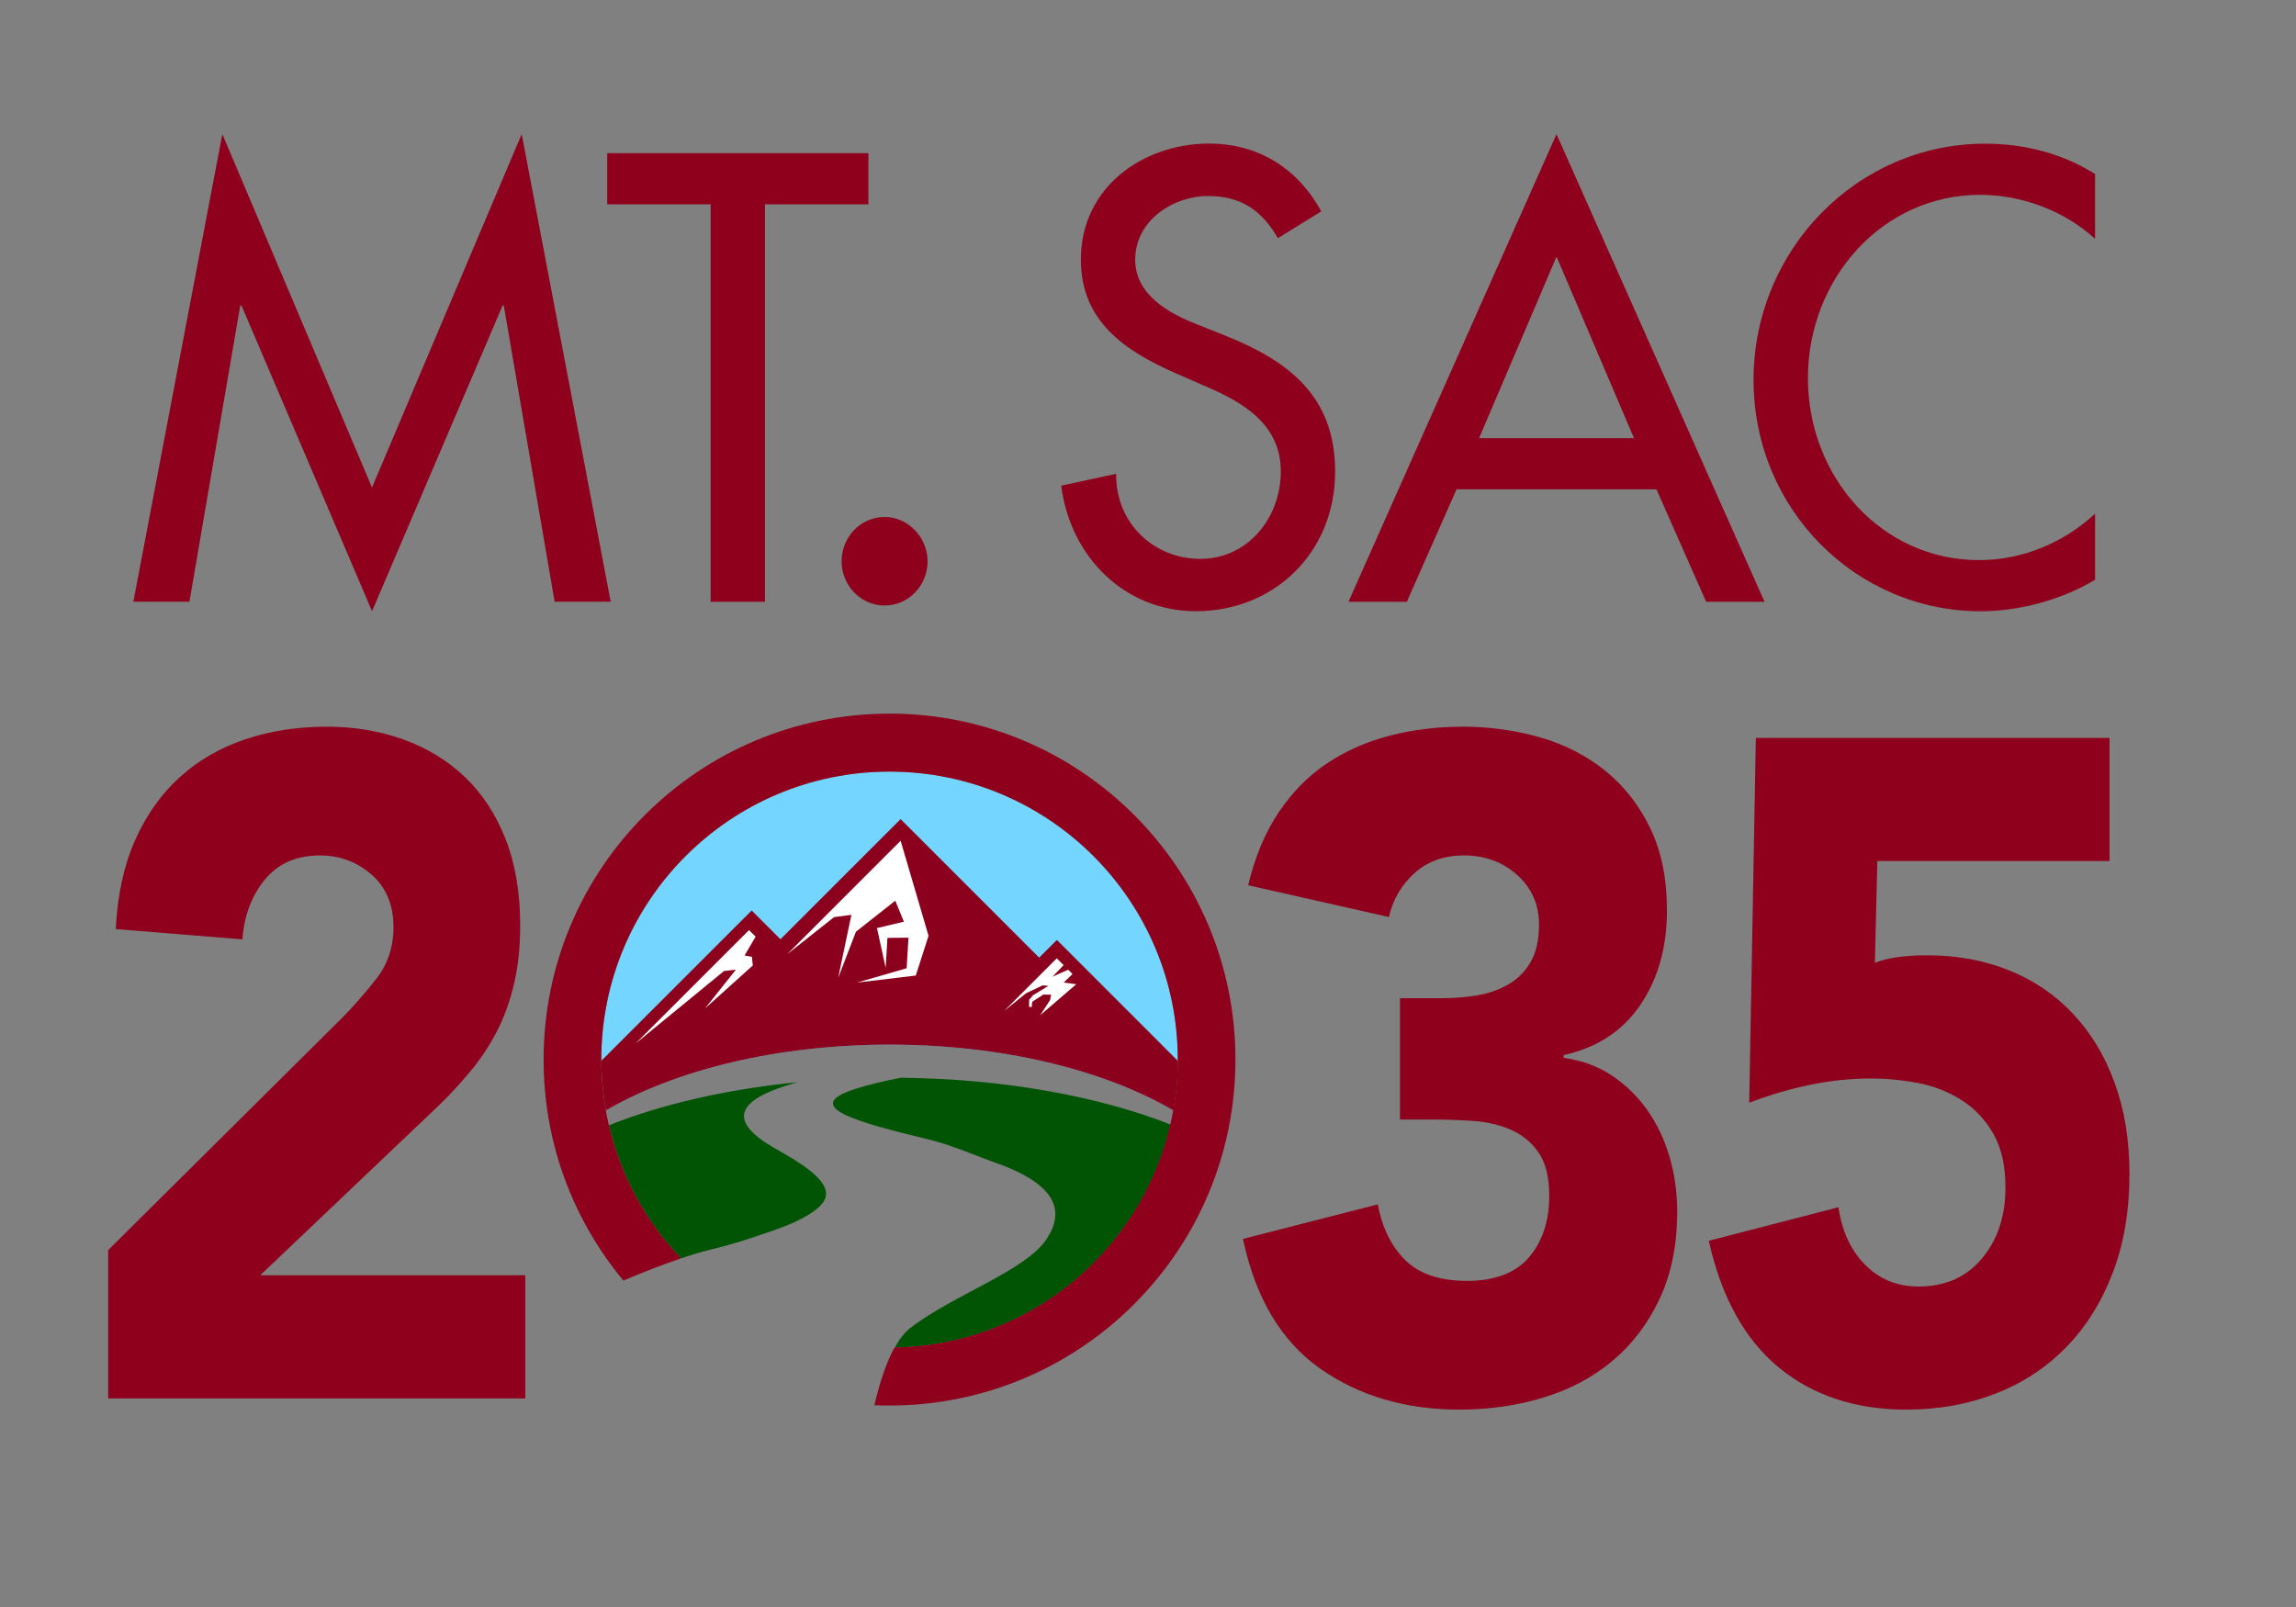
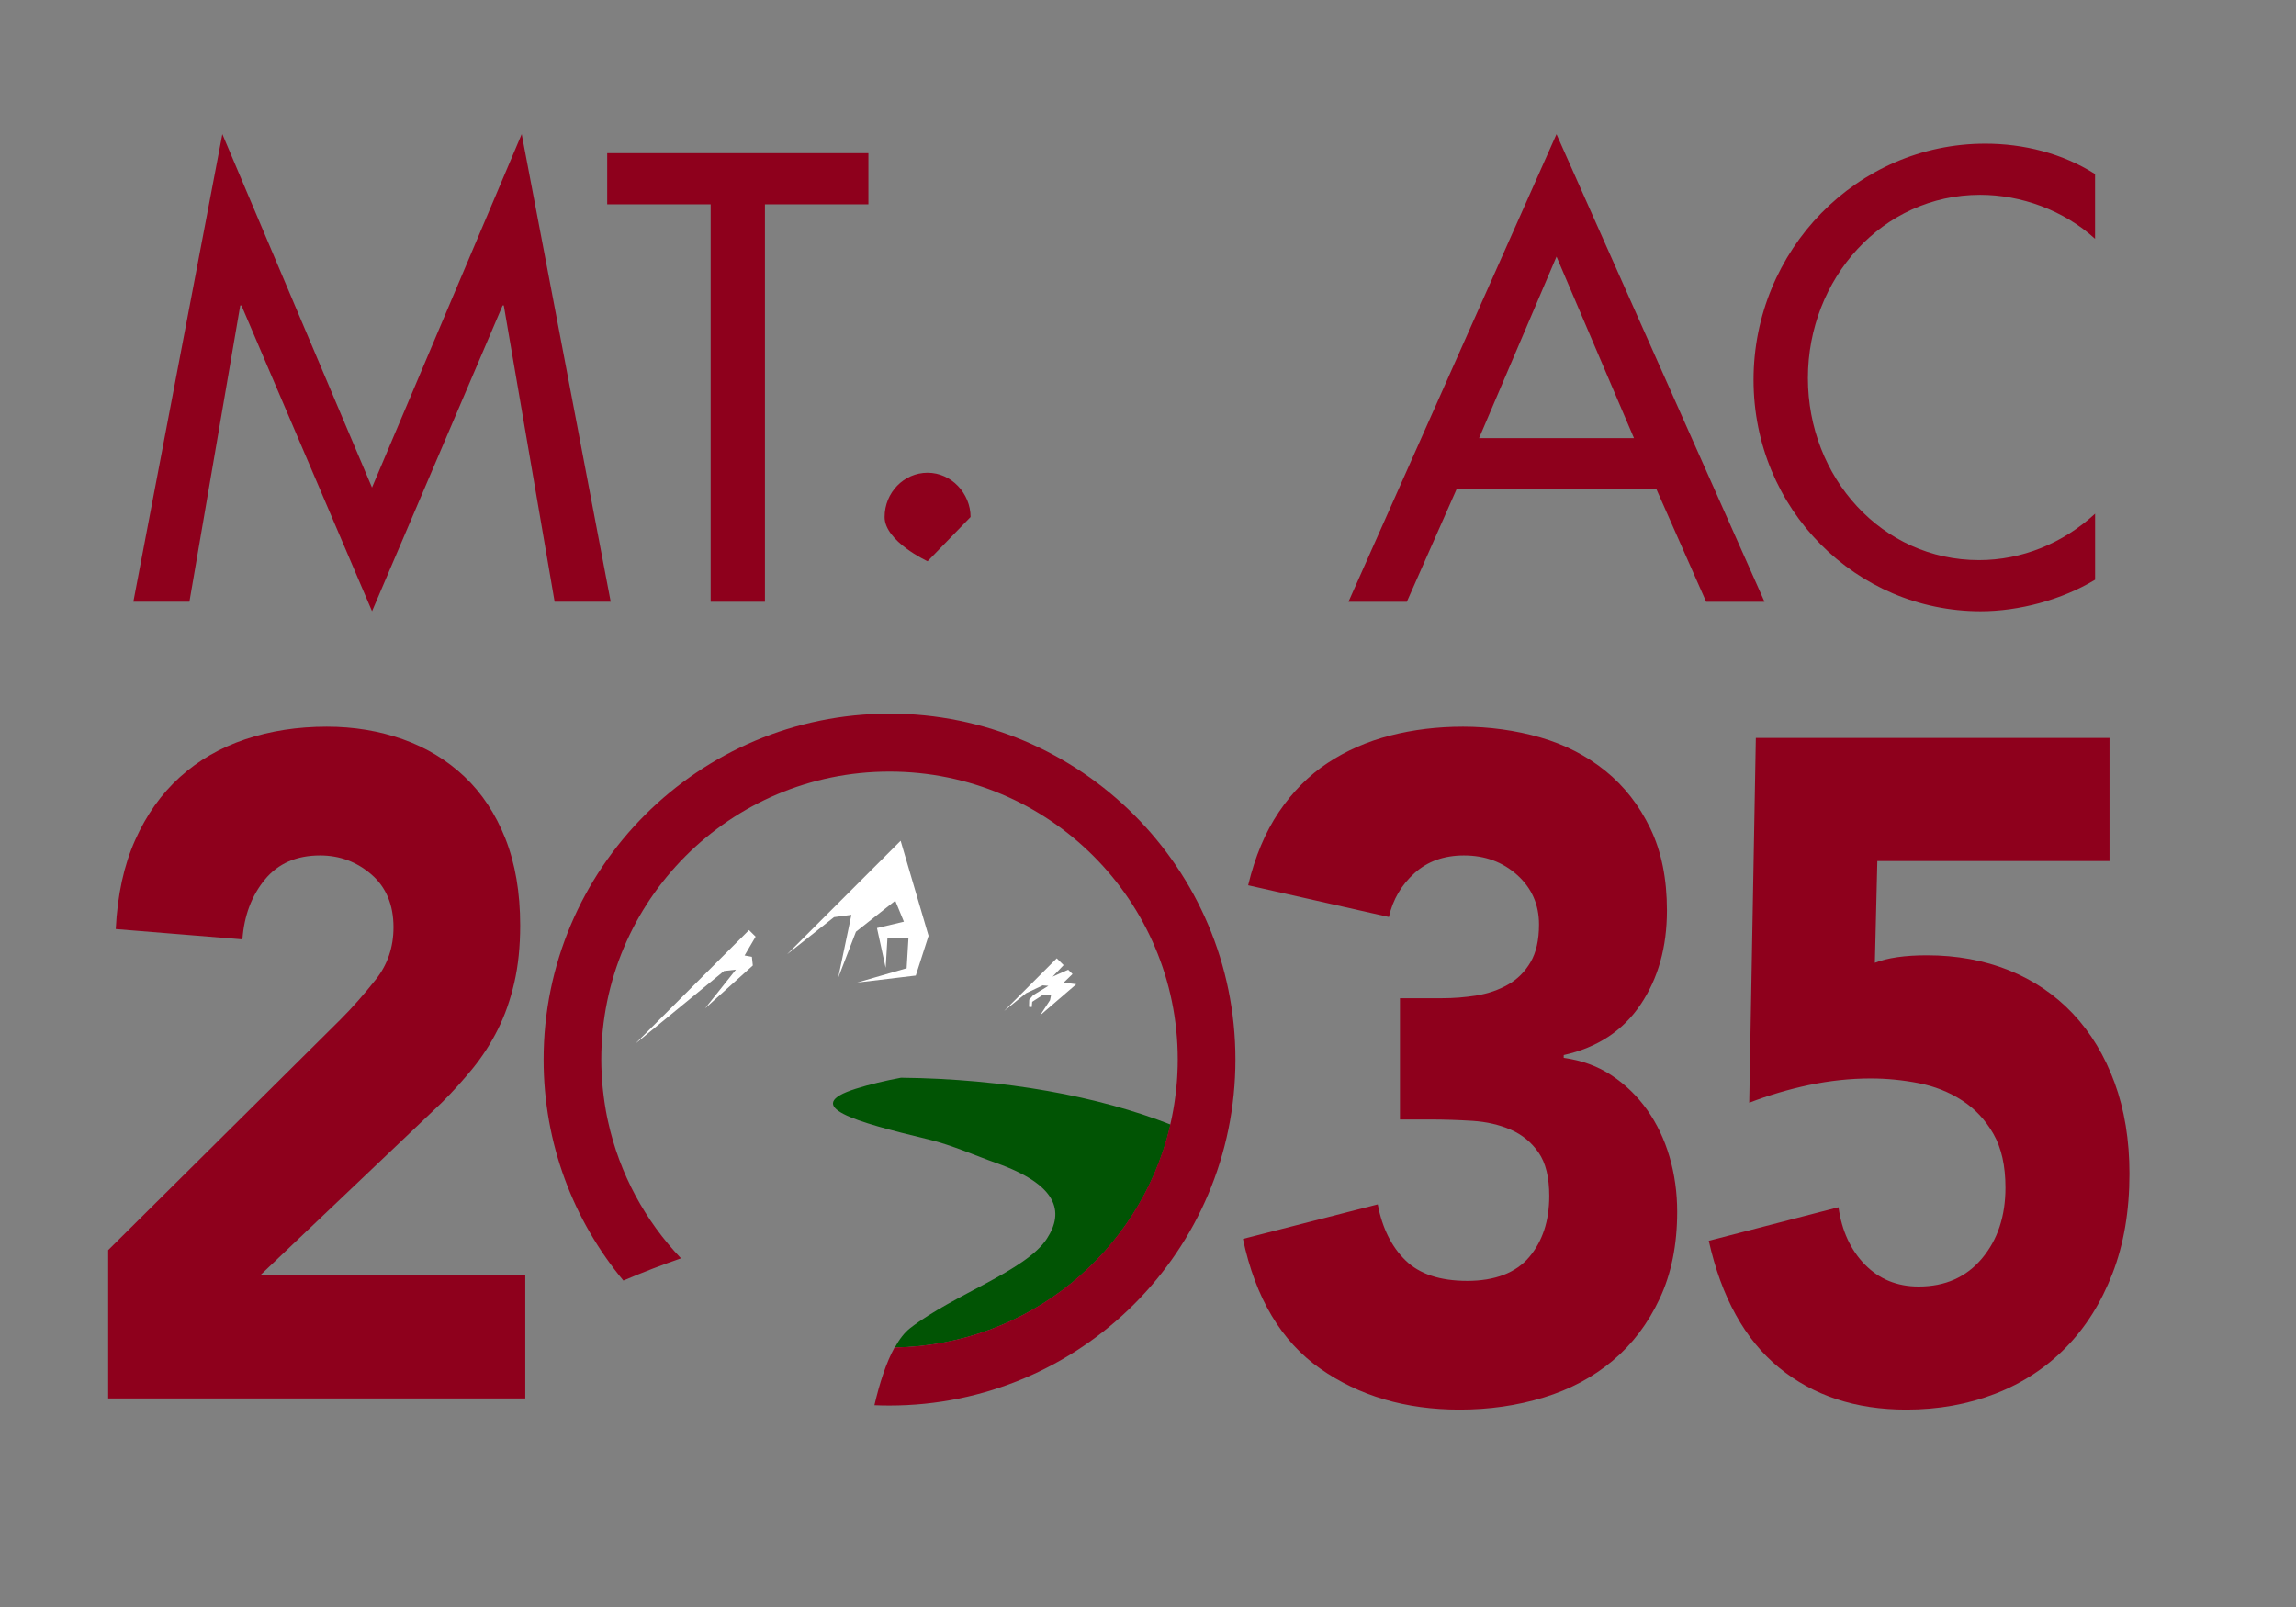
<svg xmlns="http://www.w3.org/2000/svg" id="Layer_1" viewBox="0 0 500 350">
  <rect x="0" y="0" width="500" height="350" fill="#808080" stroke="none" />
  <defs>
    <style>.cls-1{fill:#74d6fe;}.cls-2{fill:#015404;}.cls-3{fill:#8b001d;}.cls-4{fill:#fff;}.cls-5{fill:#8e001c;}</style>
  </defs>
  <path class="cls-5" d="M52.57,66.53h-.25l-11.07,64.53h-12.21L48.42,29.21l32.59,76.97L113.61,29.21l19.38,101.84h-12.21l-11.07-64.53h-.25l-28.44,66.6-28.44-66.6Z" />
  <path class="cls-5" d="M166.59,131.06h-11.83V44.5h-22.53v-11.14h56.88v11.14h-22.53v86.56Z" />
-   <path class="cls-5" d="M202,122.24c0,5.32-4.2,9.64-9.36,9.64s-9.36-4.32-9.36-9.64,4.2-9.64,9.36-9.64,9.36,4.49,9.36,9.64Z" />
-   <path class="cls-5" d="M278.3,51.89c-3.52-6.09-8.05-9.2-15.23-9.2-7.55,0-15.86,5.31-15.86,13.86,0,7.64,7.3,11.66,13.21,13.99l6.8,2.72c13.46,5.44,23.53,13.09,23.53,29.41,0,17.75-13.34,30.45-30.33,30.45-15.35,0-27.31-11.66-29.32-27.34l11.96-2.59c-.13,10.75,8.18,18.53,18.37,18.53s17.49-8.81,17.49-19.05-8.18-15.03-16.36-18.53l-6.54-2.85c-10.82-4.79-20.64-11.14-20.64-24.75,0-15.81,13.59-25.27,27.94-25.27,10.57,0,19.25,5.31,24.41,14.77l-9.44,5.83Z" />
+   <path class="cls-5" d="M202,122.24s-9.36-4.32-9.36-9.64,4.2-9.64,9.36-9.64,9.36,4.49,9.36,9.64Z" />
  <path class="cls-5" d="M317.19,106.57l-10.82,24.49h-12.71l45.3-101.84,45.3,101.84h-12.71l-10.82-24.49h-43.54ZM338.96,55.9l-16.86,39.52h33.73l-16.86-39.52Z" />
  <path class="cls-5" d="M456.25,52.02c-6.8-6.22-16.11-9.59-25.04-9.59-21.27,0-37.5,18.27-37.5,39.91s16.11,39.65,37.25,39.65c9.31,0,18.25-3.63,25.29-10.11v14.38c-7.3,4.41-16.61,6.87-24.92,6.87-27.06,0-49.46-22.16-49.46-50.4s22.53-51.44,50.46-51.44c8.31,0,16.74,2.07,23.91,6.61v14.12Z" />
  <path class="cls-5" d="M23.56,272.27l50.55-50.19c2.57-2.57,5.15-5.49,7.72-8.74s3.86-7.04,3.86-11.38c0-4.88-1.59-8.7-4.78-11.48-3.19-2.77-6.93-4.17-11.21-4.17-5.15,0-9.16,1.76-12.04,5.28-2.88,3.52-4.5,7.86-4.87,13l-27.58-2.24c.37-7.45,1.78-13.92,4.23-19.4,2.45-5.49,5.7-10.06,9.74-13.71,4.04-3.66,8.79-6.4,14.25-8.23,5.45-1.83,11.37-2.74,17.74-2.74,5.88,0,11.4.91,16.55,2.74,5.15,1.83,9.62,4.54,13.42,8.13,3.8,3.59,6.77,8.1,8.92,13.51,2.14,5.42,3.22,11.72,3.22,18.9,0,4.61-.43,8.77-1.29,12.5-.86,3.73-2.05,7.11-3.58,10.16-1.53,3.05-3.34,5.86-5.42,8.43-2.09,2.57-4.35,5.08-6.8,7.52l-39.52,37.59h57.72v26.82H23.56v-32.31Z" />
  <path class="cls-5" d="M304.87,217.41h9.1c2.6,0,5.14-.2,7.62-.61,2.48-.41,4.74-1.18,6.78-2.34,2.04-1.15,3.68-2.77,4.92-4.88,1.24-2.1,1.86-4.84,1.86-8.23,0-4.33-1.58-7.92-4.74-10.77-3.16-2.84-7.03-4.27-11.61-4.27-4.34,0-7.93,1.29-10.77,3.86-2.85,2.57-4.71,5.76-5.57,9.55l-30.65-6.91c1.49-6.23,3.72-11.55,6.69-15.95,2.97-4.4,6.5-7.96,10.59-10.67,4.09-2.71,8.64-4.7,13.65-5.99,5.02-1.29,10.31-1.93,15.88-1.93s11.42.78,16.81,2.34c5.39,1.56,10.12,4,14.21,7.31,4.09,3.32,7.34,7.49,9.75,12.5,2.42,5.01,3.62,10.97,3.62,17.88,0,7.99-1.92,14.83-5.76,20.52-3.84,5.69-9.41,9.35-16.72,10.97v.61c3.96.54,7.46,1.83,10.5,3.86,3.03,2.03,5.6,4.54,7.71,7.52,2.1,2.98,3.72,6.37,4.83,10.16,1.11,3.79,1.67,7.79,1.67,11.99,0,7.18-1.27,13.48-3.81,18.9-2.54,5.42-5.94,9.92-10.22,13.51-4.27,3.59-9.29,6.27-15.05,8.03-5.76,1.76-11.86,2.64-18.3,2.64-11.77,0-21.89-2.98-30.37-8.94-8.48-5.96-14.09-15.37-16.81-28.24l29.35-7.52c.99,5.15,3,9.21,6.04,12.19,3.03,2.98,7.52,4.47,13.47,4.47s10.56-1.73,13.47-5.18c2.91-3.45,4.37-7.89,4.37-13.31,0-4.06-.77-7.21-2.32-9.45-1.55-2.24-3.56-3.89-6.04-4.98-2.48-1.08-5.27-1.73-8.36-1.93-3.1-.2-6.19-.3-9.29-.3h-6.5v-26.41Z" />
  <path class="cls-5" d="M459.4,187.54h-50.57l-.54,22.15c2.76-1.08,6.54-1.63,11.34-1.63,6.48,0,12.42,1.09,17.82,3.25,5.4,2.17,10.05,5.32,13.95,9.45,3.9,4.13,6.93,9.14,9.09,15.04,2.16,5.89,3.24,12.5,3.24,19.81,0,8.13-1.23,15.38-3.69,21.74-2.46,6.37-5.85,11.75-10.17,16.15-4.32,4.4-9.45,7.76-15.39,10.06-5.94,2.3-12.39,3.45-19.35,3.45-11.04,0-20.28-3.05-27.71-9.14-7.44-6.1-12.54-15.31-15.3-27.63l28.25-7.31c.72,5.15,2.64,9.31,5.76,12.5,3.12,3.18,7.02,4.77,11.7,4.77,5.76,0,10.35-2.03,13.77-6.1s5.13-9.21,5.13-15.44c0-4.74-.87-8.64-2.61-11.68-1.74-3.05-4.02-5.49-6.84-7.31-2.82-1.83-5.97-3.08-9.45-3.76-3.48-.68-6.96-1.02-10.44-1.02-4.44,0-8.91.48-13.41,1.42-4.5.95-8.85,2.24-13.05,3.86l1.44-79.45h77.02v26.82Z" />
-   <path class="cls-1" d="M193.73,227.51c24.61,0,46.71,5.54,61.8,14.33.64-3.59.97-7.28.97-11.05,0-34.64-28.1-62.72-62.77-62.72s-62.77,28.08-62.77,62.72c0,3.77.33,7.46.97,11.05,15.09-8.79,37.19-14.33,61.8-14.33Z" />
-   <path class="cls-3" d="M230.14,204.73l-3.84,3.84-30.17-30.17-26.17,26.17-6.27-6.27-32.74,32.74c0,.42,0,.84.02,1.27,0,.17.01.34.02.51.01.34.02.67.04,1,0,.2.02.4.03.61.02.3.04.6.06.9.02.21.03.43.05.64.02.29.05.57.08.85.02.22.04.44.07.66.03.28.06.56.1.84.03.22.05.43.08.65.04.29.08.58.12.88.03.2.06.4.09.6.07.47.15.93.23,1.39,0,0,0,0,0,.01,15.09-8.79,37.19-14.33,61.8-14.33s46.71,5.54,61.8,14.33c0,0,0,0,0-.01.08-.46.16-.93.23-1.39.03-.2.06-.4.09-.6.04-.29.08-.58.12-.88.03-.22.05-.43.08-.65.03-.28.07-.56.1-.84.02-.22.04-.44.07-.66.03-.28.05-.57.08-.85.02-.21.03-.43.05-.64.02-.3.04-.6.06-.9.01-.2.02-.4.03-.61.02-.33.03-.67.04-1,0-.17.01-.34.02-.51,0-.4.01-.81.02-1.22l-26.36-26.36Z" />
  <polygon class="cls-4" points="202.21 203.82 199.43 212.47 186.66 214 197.44 210.88 197.84 204.22 193.26 204.27 192.87 210.78 190.98 202.13 196.84 200.74 194.96 196.17 186.4 202.93 182.53 212.97 185.41 199.25 181.63 199.75 171.41 207.84 196.13 183.12 202.21 203.82" />
  <polygon class="cls-4" points="160.26 211.18 157.67 211.48 138.39 227.29 163.11 202.57 164.55 204 162.15 208.1 163.74 208.39 163.94 210.28 153.55 219.62 160.26 211.18" />
  <polygon class="cls-4" points="228.66 217.84 228.91 216.65 227.22 216.6 224.78 218.19 224.68 219.33 224.09 219.28 224.13 217.74 224.98 216.75 228.31 214.71 227.07 214.61 223.44 216.33 218.67 220.18 230.13 208.72 231.62 210.2 229.21 212.72 232.61 211.2 233.56 212.14 231.64 214 234.38 214.36 226.52 221.12 228.66 217.84" />
  <path class="cls-2" d="M254.77,245.49s0,0,0,0c.05-.19.09-.38.13-.57-15.58-6.13-36.11-9.95-58.69-10.19-3.39.63-6.74,1.42-9.85,2.4-12.1,3.83-.25,7.16,15.86,11.04,5.06,1.22,10.45,3.62,14.57,5.07,13.52,4.77,15.05,10.63,11.18,16.55-4.57,7.01-20.28,12.13-29.75,19.46-1.25.97-2.37,2.43-3.36,4.24,29.11-.51,53.38-20.8,59.92-48Z" />
-   <path class="cls-2" d="M153.7,272.42c7.06-1.69,10.93-3.13,15.26-4.62,5.62-1.94,9.66-4.43,10.62-6.5,1.6-3.45-3.45-7.06-10.44-10.97-11.18-6.26-8.59-10.79,3.54-14.34.35-.1.72-.2,1.1-.3-15.65,1.54-29.76,4.84-41.17,9.39,2.58,11.08,8.1,21.03,15.7,28.99,2.16-.74,4.03-1.31,5.39-1.64Z" />
  <path id="Curved_Circle" class="cls-5" d="M193.73,155.43c-41.61,0-75.35,33.73-75.35,75.35,0,18.3,6.52,35.07,17.37,48.12,4.26-1.81,8.83-3.57,12.55-4.84-7.79-8.16-13.39-18.41-15.89-29.82-.04-.2-.09-.39-.13-.59-.04-.18-.07-.35-.11-.53-.08-.39-.15-.77-.22-1.16,0-.03-.01-.07-.02-.1,0,0,0,0,0,0h0s0-.03,0-.04c-.08-.46-.16-.93-.23-1.39-.03-.2-.06-.4-.09-.6-.04-.29-.08-.58-.12-.88-.03-.22-.05-.43-.08-.65-.03-.28-.07-.56-.1-.84-.02-.22-.04-.44-.07-.66-.03-.28-.05-.57-.08-.85-.02-.21-.03-.43-.05-.64-.02-.3-.04-.6-.06-.9-.01-.2-.02-.4-.03-.61-.02-.33-.03-.67-.04-1,0-.17-.01-.34-.02-.51-.01-.51-.02-1.01-.02-1.52,0-34.64,28.1-62.72,62.77-62.72s62.77,28.08,62.77,62.72c0,.51,0,1.02-.02,1.52,0,.17-.01.34-.02.51-.01.34-.02.67-.04,1,0,.2-.02.4-.03.61-.02.3-.04.6-.06.9-.02.21-.03.43-.05.64-.02.29-.05.57-.08.85-.02.22-.04.44-.07.66-.03.28-.06.56-.1.84-.03.22-.05.43-.08.65-.04.29-.08.58-.12.88-.03.2-.06.4-.09.6-.07.47-.15.93-.23,1.39,0,.05-.02.09-.03.14-.07.39-.14.77-.22,1.16-.04.18-.07.35-.11.53-.04.2-.09.4-.13.6-.09.41-.18.82-.28,1.23,0,0,0,0,0,0h0c-6.54,27.2-30.81,47.5-59.92,48-1.84,3.33-3.27,7.82-4.38,12.57,1.08.05,2.17.07,3.27.07,41.61,0,75.35-33.73,75.35-75.35s-33.73-75.35-75.35-75.35Z" />
</svg>